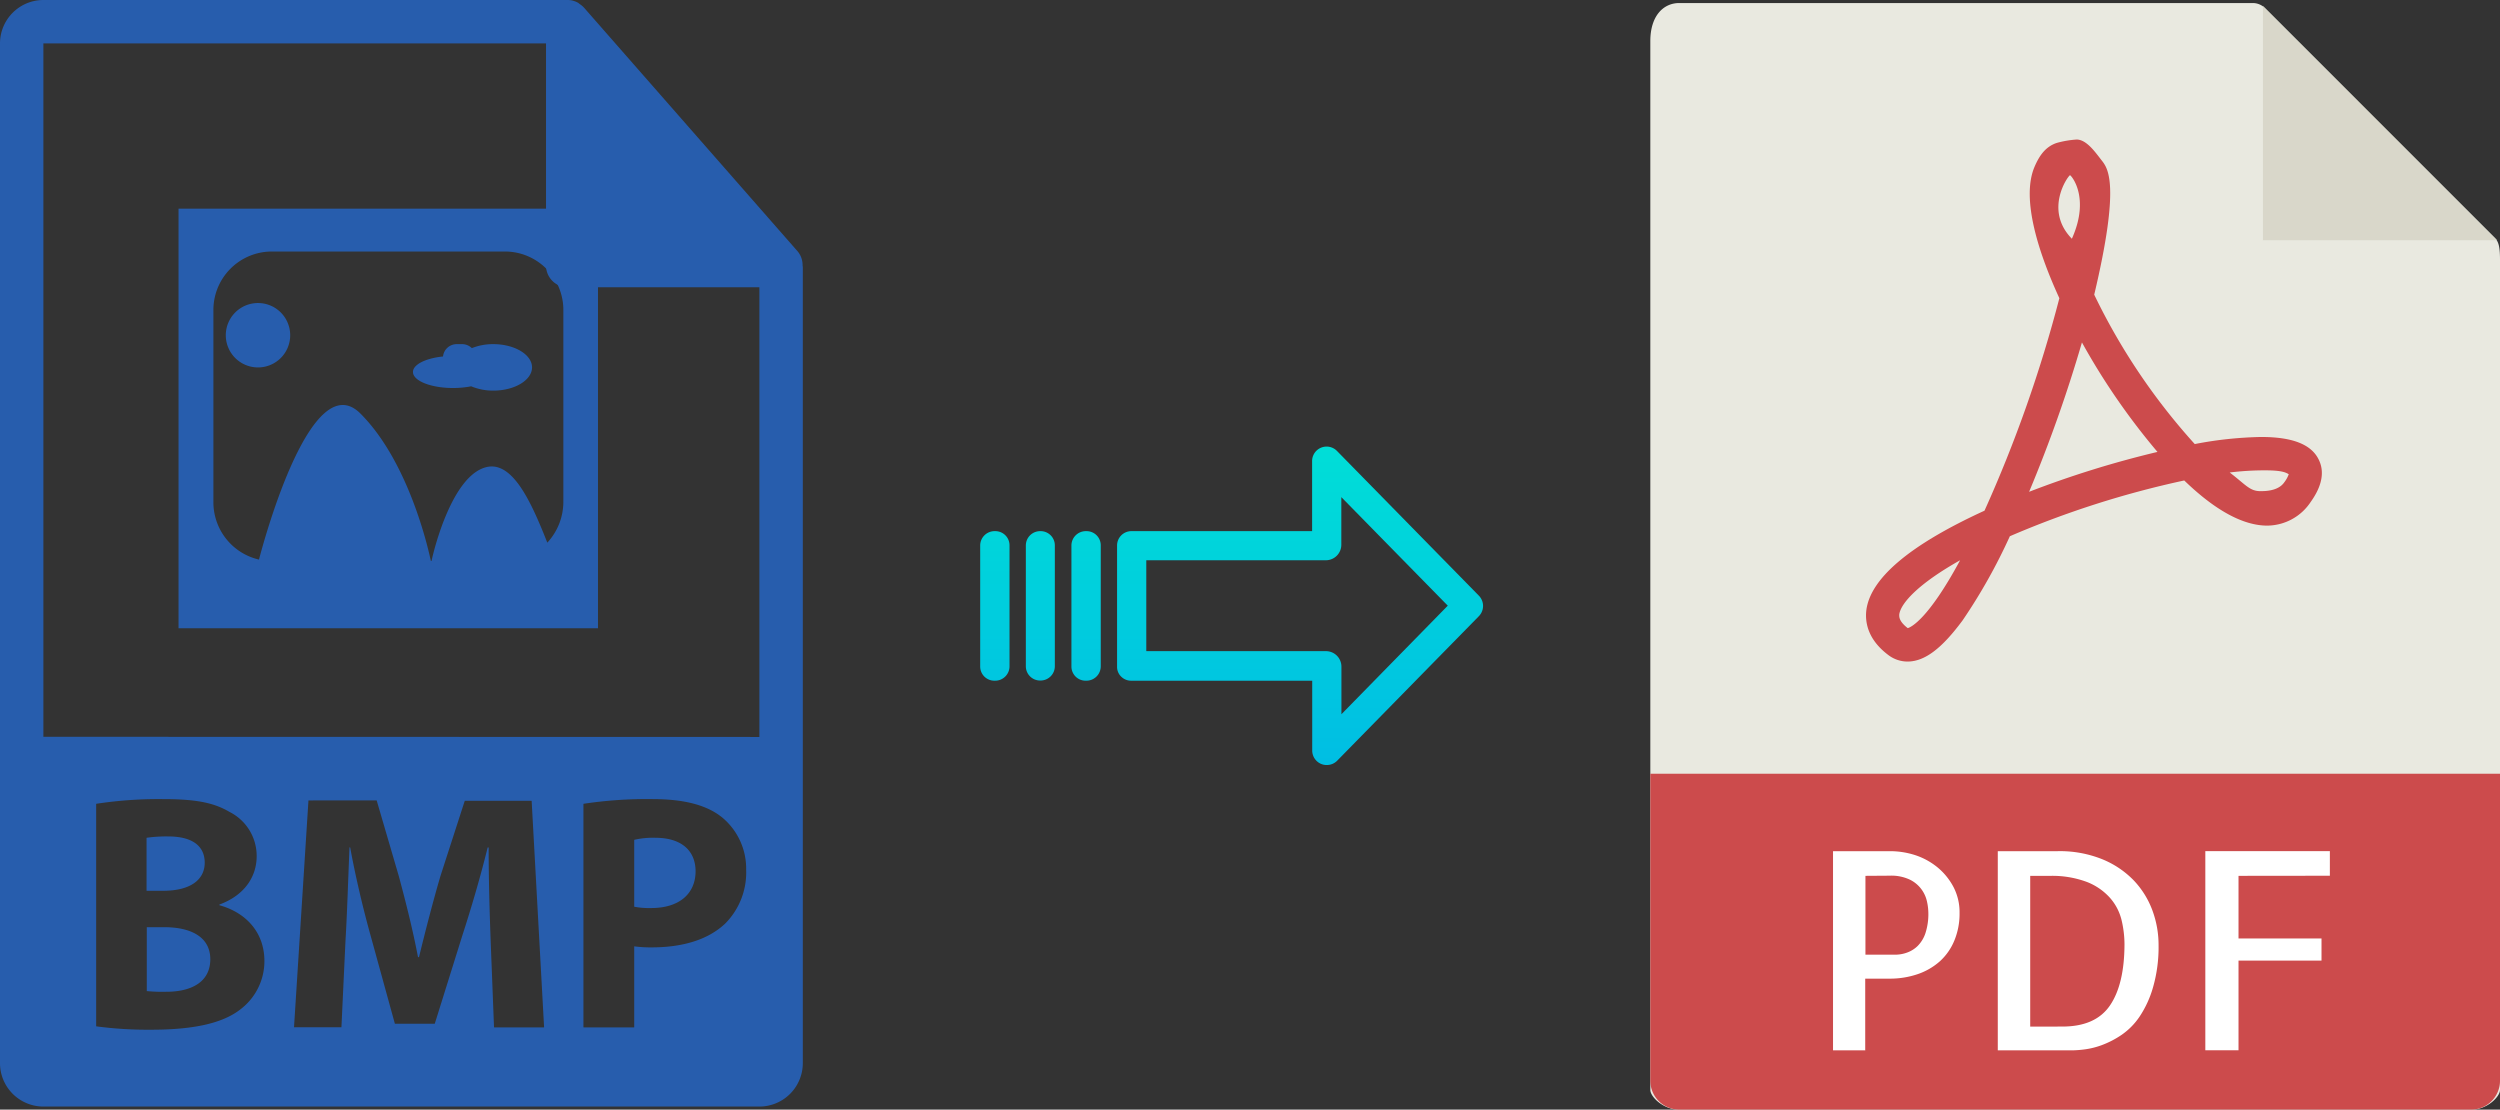
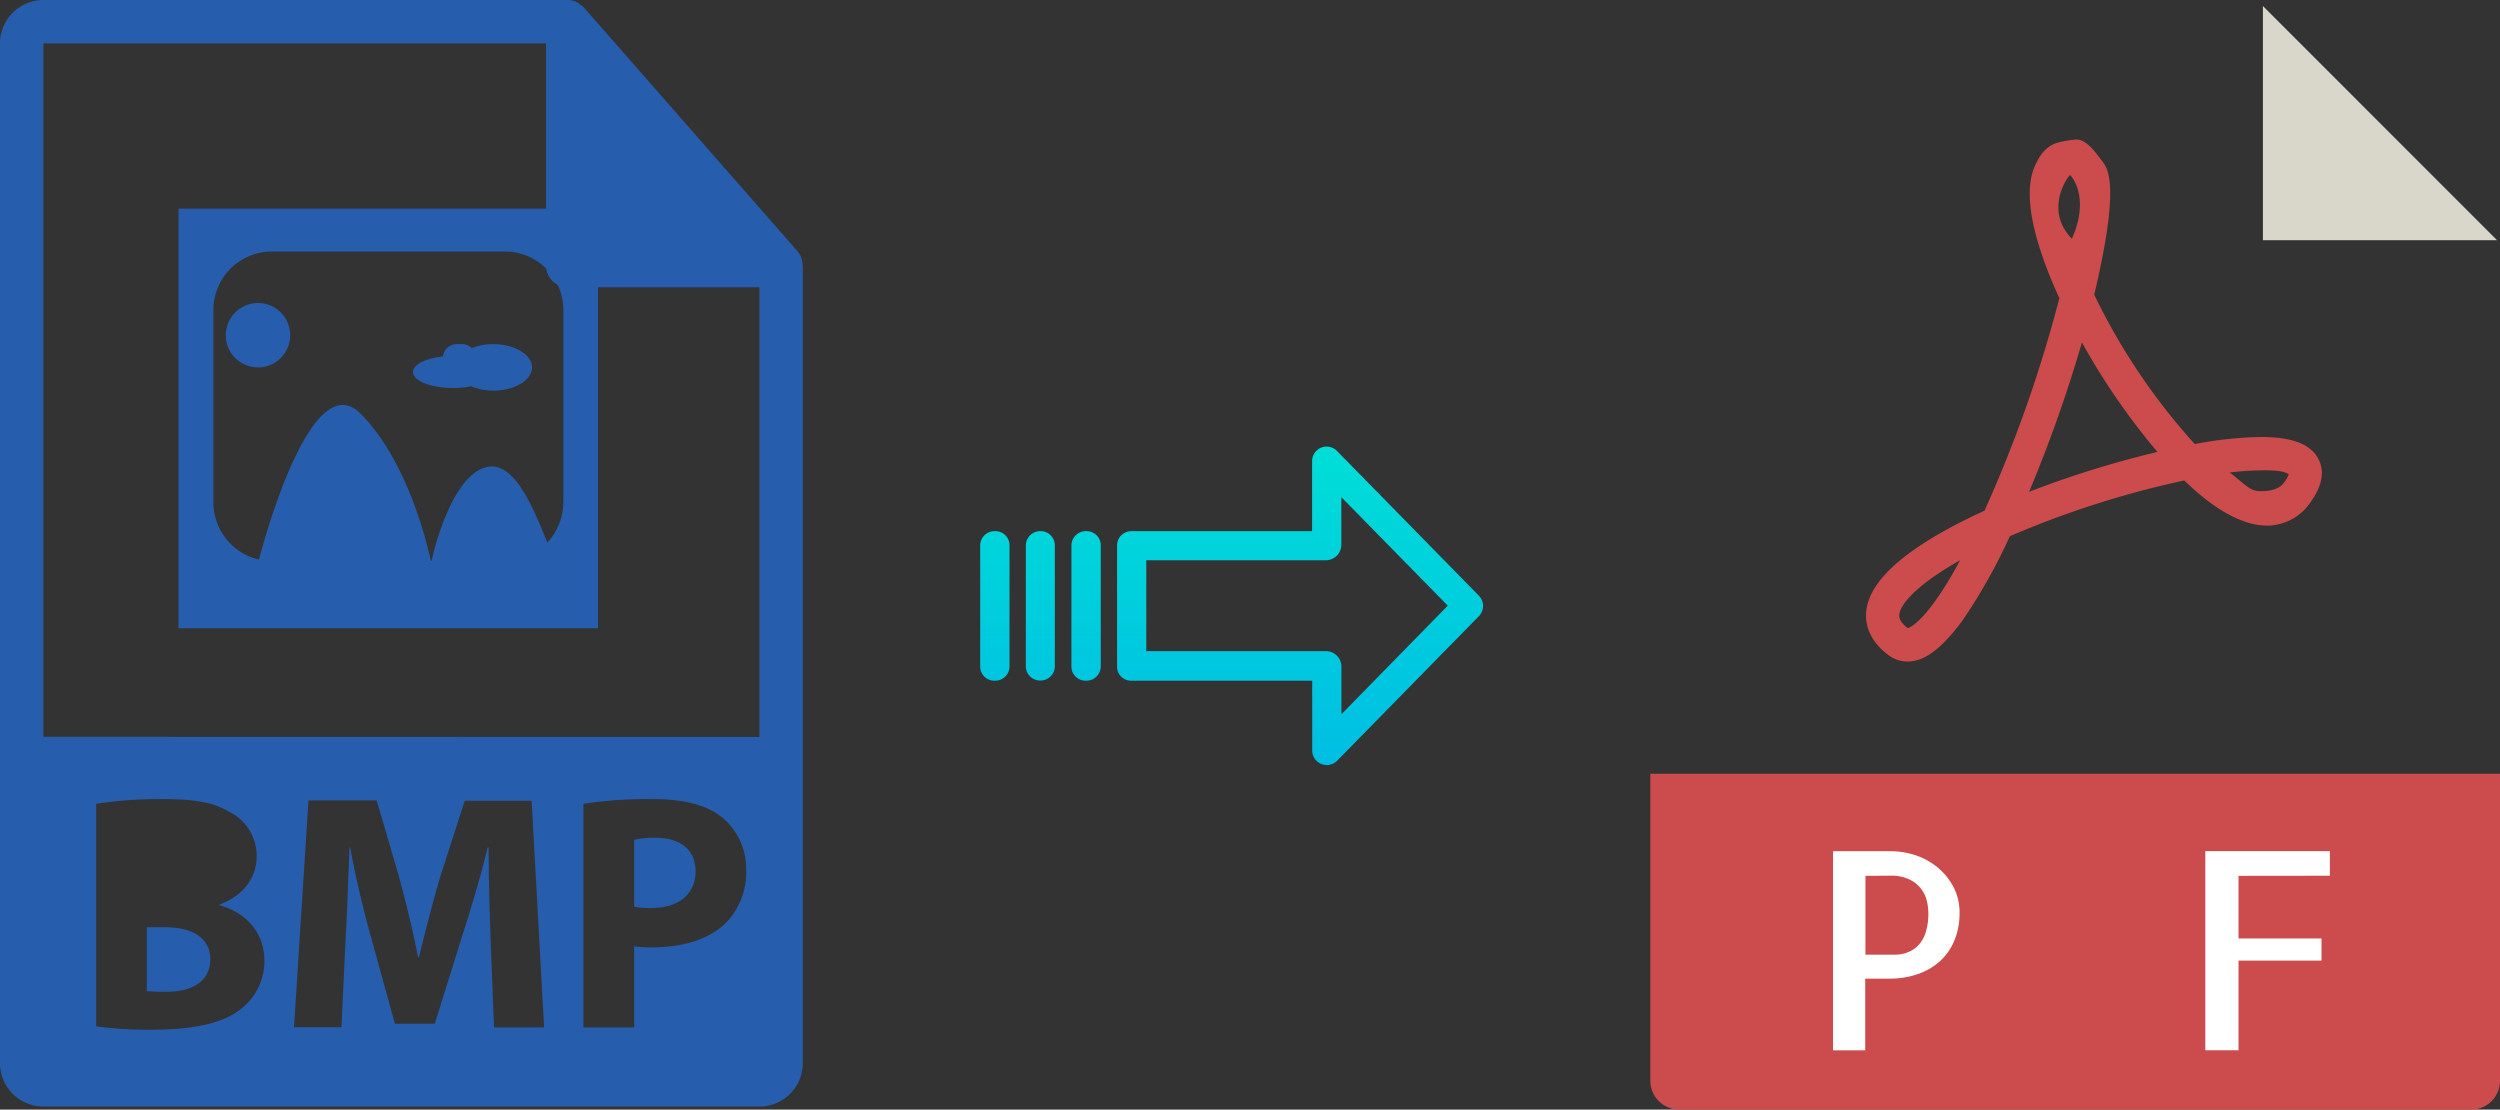
<svg xmlns="http://www.w3.org/2000/svg" xmlns:xlink="http://www.w3.org/1999/xlink" viewBox="0 0 451.85 200.55">
  <rect x="0" y="0" width="451.85" height="200.55" fill="#333333" stroke="none" />
  <defs>
    <style>.cls-1{fill:#e9e9e0;}.cls-2{fill:#d9d7ca;}.cls-3{fill:#cc4b4c;}.cls-4{fill:#fff;}.cls-5{fill:#275dad;}.cls-6{fill:url(#linear-gradient);}.cls-7{fill:url(#linear-gradient-2);}.cls-8{fill:url(#linear-gradient-3);}.cls-9{fill:url(#linear-gradient-4);}</style>
    <linearGradient id="linear-gradient" x1="234.94" y1="137.06" x2="234.94" y2="17.86" gradientTransform="matrix(1, 0, 0, -1, 0, 187.7)" gradientUnits="userSpaceOnUse">
      <stop offset="0" stop-color="#00efd1" />
      <stop offset="1" stop-color="#00acea" />
    </linearGradient>
    <linearGradient id="linear-gradient-2" x1="196.29" y1="137.06" x2="196.29" y2="17.86" xlink:href="#linear-gradient" />
    <linearGradient id="linear-gradient-3" x1="188.05" y1="137.06" x2="188.05" y2="17.86" xlink:href="#linear-gradient" />
    <linearGradient id="linear-gradient-4" x1="179.8" y1="137.06" x2="179.8" y2="17.86" xlink:href="#linear-gradient" />
  </defs>
  <title>bmp to pdf</title>
  <g id="Layer_2" data-name="Layer 2">
    <g id="Layer_5_Image" data-name="Layer 5 Image">
-       <path class="cls-1" d="M407.16.55H303.51c-2.89,0-5.23,2.34-5.23,6.88V197c0,1.23,2.34,3.57,5.23,3.57H446.63c2.89,0,5.22-2.34,5.22-3.57V46.9c0-2.48-.33-3.28-.91-3.87L409.38,1.47A3.14,3.14,0,0,0,407.16.55Z" />
      <polygon class="cls-2" points="409 1.09 409 43.41 451.31 43.41 409 1.09" />
      <path class="cls-3" d="M344.76,119.57h0a5.74,5.74,0,0,1-3.45-1.17c-3.72-2.79-4.22-5.89-4-8,.65-5.82,7.84-11.9,21.37-18.1a240.53,240.53,0,0,0,13.53-38.4c-3.56-7.75-7-17.82-4.5-23.72.88-2.07,2-3.66,4-4.34a17.6,17.6,0,0,1,3.62-.62c1.8,0,3.39,2.32,4.51,3.75s3.44,4.19-1.33,24.29a113.82,113.82,0,0,0,18.17,27,69.12,69.12,0,0,1,12-1.28c5.59,0,9,1.31,10.36,4,1.15,2.22.68,4.82-1.39,7.72A9.49,9.49,0,0,1,409.78,95c-4.34,0-9.4-2.74-15-8.16a170.56,170.56,0,0,0-31.52,10.08,101.25,101.25,0,0,1-8.52,15.18C351,117.17,347.89,119.57,344.76,119.57Zm9.51-18.31c-7.63,4.29-10.74,7.81-11,9.8,0,.33-.13,1.19,1.54,2.47C345.37,113.36,348.48,112,354.27,101.26ZM403,85.4c2.91,2.23,3.62,3.37,5.53,3.37.83,0,3.22,0,4.32-1.58a5.49,5.49,0,0,0,.82-1.48c-.44-.23-1-.7-4.2-.7A51,51,0,0,0,403,85.4ZM376.29,61.89a253.15,253.15,0,0,1-9.55,27,179.88,179.88,0,0,1,23.2-7.21A122.17,122.17,0,0,1,376.29,61.89Zm-2.16-30.22c-.35.11-4.75,6.27.34,11.48C377.86,35.6,374.28,31.62,374.13,31.67Z" />
      <path class="cls-3" d="M446.63,200.55H303.51a5.23,5.23,0,0,1-5.23-5.22V139.84H451.85v55.49A5.22,5.22,0,0,1,446.63,200.55Z" />
      <path class="cls-4" d="M337.16,189.84H331.3v-36h10.35a14.81,14.81,0,0,1,4.54.73,12.54,12.54,0,0,1,4,2.2,11.65,11.65,0,0,1,2.88,3.54,9.83,9.83,0,0,1,1.1,4.66,12.71,12.71,0,0,1-.93,5,10.41,10.41,0,0,1-2.59,3.74,11.74,11.74,0,0,1-4,2.34,15.5,15.5,0,0,1-5.18.83h-4.35v13Zm0-31.54v14.25h5.37a6.27,6.27,0,0,0,2.12-.37,5.3,5.3,0,0,0,1.93-1.19,5.92,5.92,0,0,0,1.42-2.32,11.17,11.17,0,0,0,.53-3.69,10,10,0,0,0-.24-2,5.74,5.74,0,0,0-3.12-4,7.82,7.82,0,0,0-3.62-.71Z" />
-       <path class="cls-4" d="M390.14,170.85a26.25,26.25,0,0,1-1,7.59,18.81,18.81,0,0,1-2.41,5.27,12.39,12.39,0,0,1-3.3,3.35,16.64,16.64,0,0,1-3.54,1.83,14.14,14.14,0,0,1-3.13.78,20.25,20.25,0,0,1-2.1.17H361.08v-36h10.84a20.52,20.52,0,0,1,8,1.44,16.66,16.66,0,0,1,5.72,3.83,15.81,15.81,0,0,1,3.39,5.45A18,18,0,0,1,390.14,170.85Zm-17.39,14.69q6,0,8.6-3.81t2.63-11a19,19,0,0,0-.53-4.44,9.43,9.43,0,0,0-2.08-4,10.91,10.91,0,0,0-4.17-2.88,17.86,17.86,0,0,0-6.84-1.1h-3.42v27.24Z" />
      <path class="cls-4" d="M404.59,158.3v11.32h15v4h-15v16.21h-6v-36h22.51v4.45Z" />
    </g>
    <g id="Layer_2-2" data-name="Layer 2">
      <path class="cls-5" d="M29.69,167.58H26.53v11.55a29.48,29.48,0,0,0,3.58.12c4.2,0,7.9-1.58,7.9-5.89C38,169.22,34.31,167.58,29.69,167.58Z" />
      <path class="cls-5" d="M118.45,151.42a15.2,15.2,0,0,0-3.82.37v12.09a14.22,14.22,0,0,0,3.09.24c4.93,0,8-2.49,8-6.68C125.69,153.66,123.07,151.42,118.45,151.42Z" />
      <path class="cls-5" d="M145.06,47.93a3.85,3.85,0,0,0-.93-2.54l-38.57-44s0,0,0,0a4.35,4.35,0,0,0-.77-.65L104.5.51a4,4,0,0,0-.77-.33l-.22-.07a3.8,3.8,0,0,0-.89-.11H7.84A7.85,7.85,0,0,0,0,7.84V192.16A7.85,7.85,0,0,0,7.84,200H137.25a7.85,7.85,0,0,0,7.85-7.84V48.37C145.1,48.22,145.07,48.07,145.06,47.93ZM43.48,182.41c-3,2.37-8,3.7-16.1,3.7a70.69,70.69,0,0,1-10-.61V145.28a74.48,74.48,0,0,1,12-.85c5.65,0,9.11.54,12.09,2.31a8.9,8.9,0,0,1,4.92,8c0,3.65-2.12,7.05-6.74,8.75v.12c4.68,1.28,8.14,4.8,8.14,10.09A10.93,10.93,0,0,1,43.48,182.41Zm45.81,3.28L88.68,170c-.18-4.92-.36-10.87-.36-16.83h-.18c-1.28,5.23-3,11.06-4.56,15.86l-5,16H71.37L67,169.16c-1.34-4.8-2.73-10.63-3.71-16h-.12c-.24,5.53-.42,11.85-.73,16.95l-.73,15.56H53.14l2.61-41H68.08l4,13.68c1.28,4.74,2.56,9.84,3.47,14.64h.18c1.16-4.74,2.55-10.15,3.89-14.7L84,144.74H96.09l2.25,40.95Zm41.8-18.78c-3.16,3-7.84,4.32-13.31,4.32a21.8,21.8,0,0,1-3.15-.19v14.65h-9.18V145.28a76.6,76.6,0,0,1,12.52-.85c5.71,0,9.78,1.09,12.51,3.28a12,12,0,0,1,4.38,9.48A13.09,13.09,0,0,1,131.09,166.91ZM7.84,133.17V7.84H98.69V48a3.92,3.92,0,0,0,3.93,3.92h34.63v81.28Z" />
-       <path class="cls-5" d="M37,155.92c0-3.1-2.37-4.74-6.56-4.74a25.56,25.56,0,0,0-3.95.24V161h3C34.43,161,37,159,37,155.92Z" />
      <path class="cls-5" d="M89.17,62.2a10.29,10.29,0,0,0-3.89.72,2.51,2.51,0,0,0-1.75-.72h-1a2.49,2.49,0,0,0-2.46,2.23c-3.12.32-5.43,1.45-5.43,2.8,0,1.61,3.25,2.9,7.27,2.9a17.08,17.08,0,0,0,3.25-.31,10.25,10.25,0,0,0,4,.78c3.85,0,7-1.89,7-4.2S93,62.2,89.17,62.2Z" />
      <path class="cls-5" d="M46.64,54.77a5.82,5.82,0,1,0,5.81,5.81A5.82,5.82,0,0,0,46.64,54.77Z" />
      <path class="cls-5" d="M32.27,37.72v75.83h75.81V37.72Zm69.55,52.94a10.86,10.86,0,0,1-2.9,7.42C96.12,91,92.7,83.2,87.86,84.44,81.71,86,78.42,99.35,78,101.38h-.13c-.46-2.21-4-17.91-12.72-26.63s-17.2,22-18.34,26.39a10.64,10.64,0,0,1-8.24-10.48V56.18a10.57,10.57,0,0,1,10.4-10.72H91.42a10.56,10.56,0,0,1,10.4,10.72V90.66Z" />
    </g>
    <g id="Layer_3" data-name="Layer 3">
      <path class="cls-6" d="M241.65,81.51a2.62,2.62,0,0,0-4.5,1.85V96h-32.6a2.59,2.59,0,0,0-2.65,2.54v0l0,22a2.43,2.43,0,0,0,.78,1.79,2.54,2.54,0,0,0,1.87.7h32.62v12.59a2.63,2.63,0,0,0,1.63,2.46,2.55,2.55,0,0,0,1,.19,2.61,2.61,0,0,0,1.89-.79l25.6-26.11a2.65,2.65,0,0,0,0-3.71Zm.8,47.58v-8.62a2.8,2.8,0,0,0-2.7-2.78H207.18l0-16.43h32.55a2.8,2.8,0,0,0,2.7-2.78V89.85l19.24,19.62Z" />
      <path class="cls-7" d="M196.3,96h0a2.6,2.6,0,0,0-2.65,2.54v21.93a2.56,2.56,0,0,0,2.58,2.56h.07a2.6,2.6,0,0,0,2.65-2.54V98.51A2.56,2.56,0,0,0,196.37,96Z" />
      <path class="cls-8" d="M188.06,96h0a2.59,2.59,0,0,0-2.65,2.54v0l0,21.89A2.58,2.58,0,0,0,188,123H188a2.59,2.59,0,0,0,2.65-2.54v0l0-21.89A2.57,2.57,0,0,0,188.12,96Z" />
      <path class="cls-9" d="M179.81,96h0a2.6,2.6,0,0,0-2.65,2.54v21.93a2.56,2.56,0,0,0,2.58,2.56h.07a2.6,2.6,0,0,0,2.65-2.54V98.51A2.56,2.56,0,0,0,179.88,96Z" />
    </g>
  </g>
</svg>